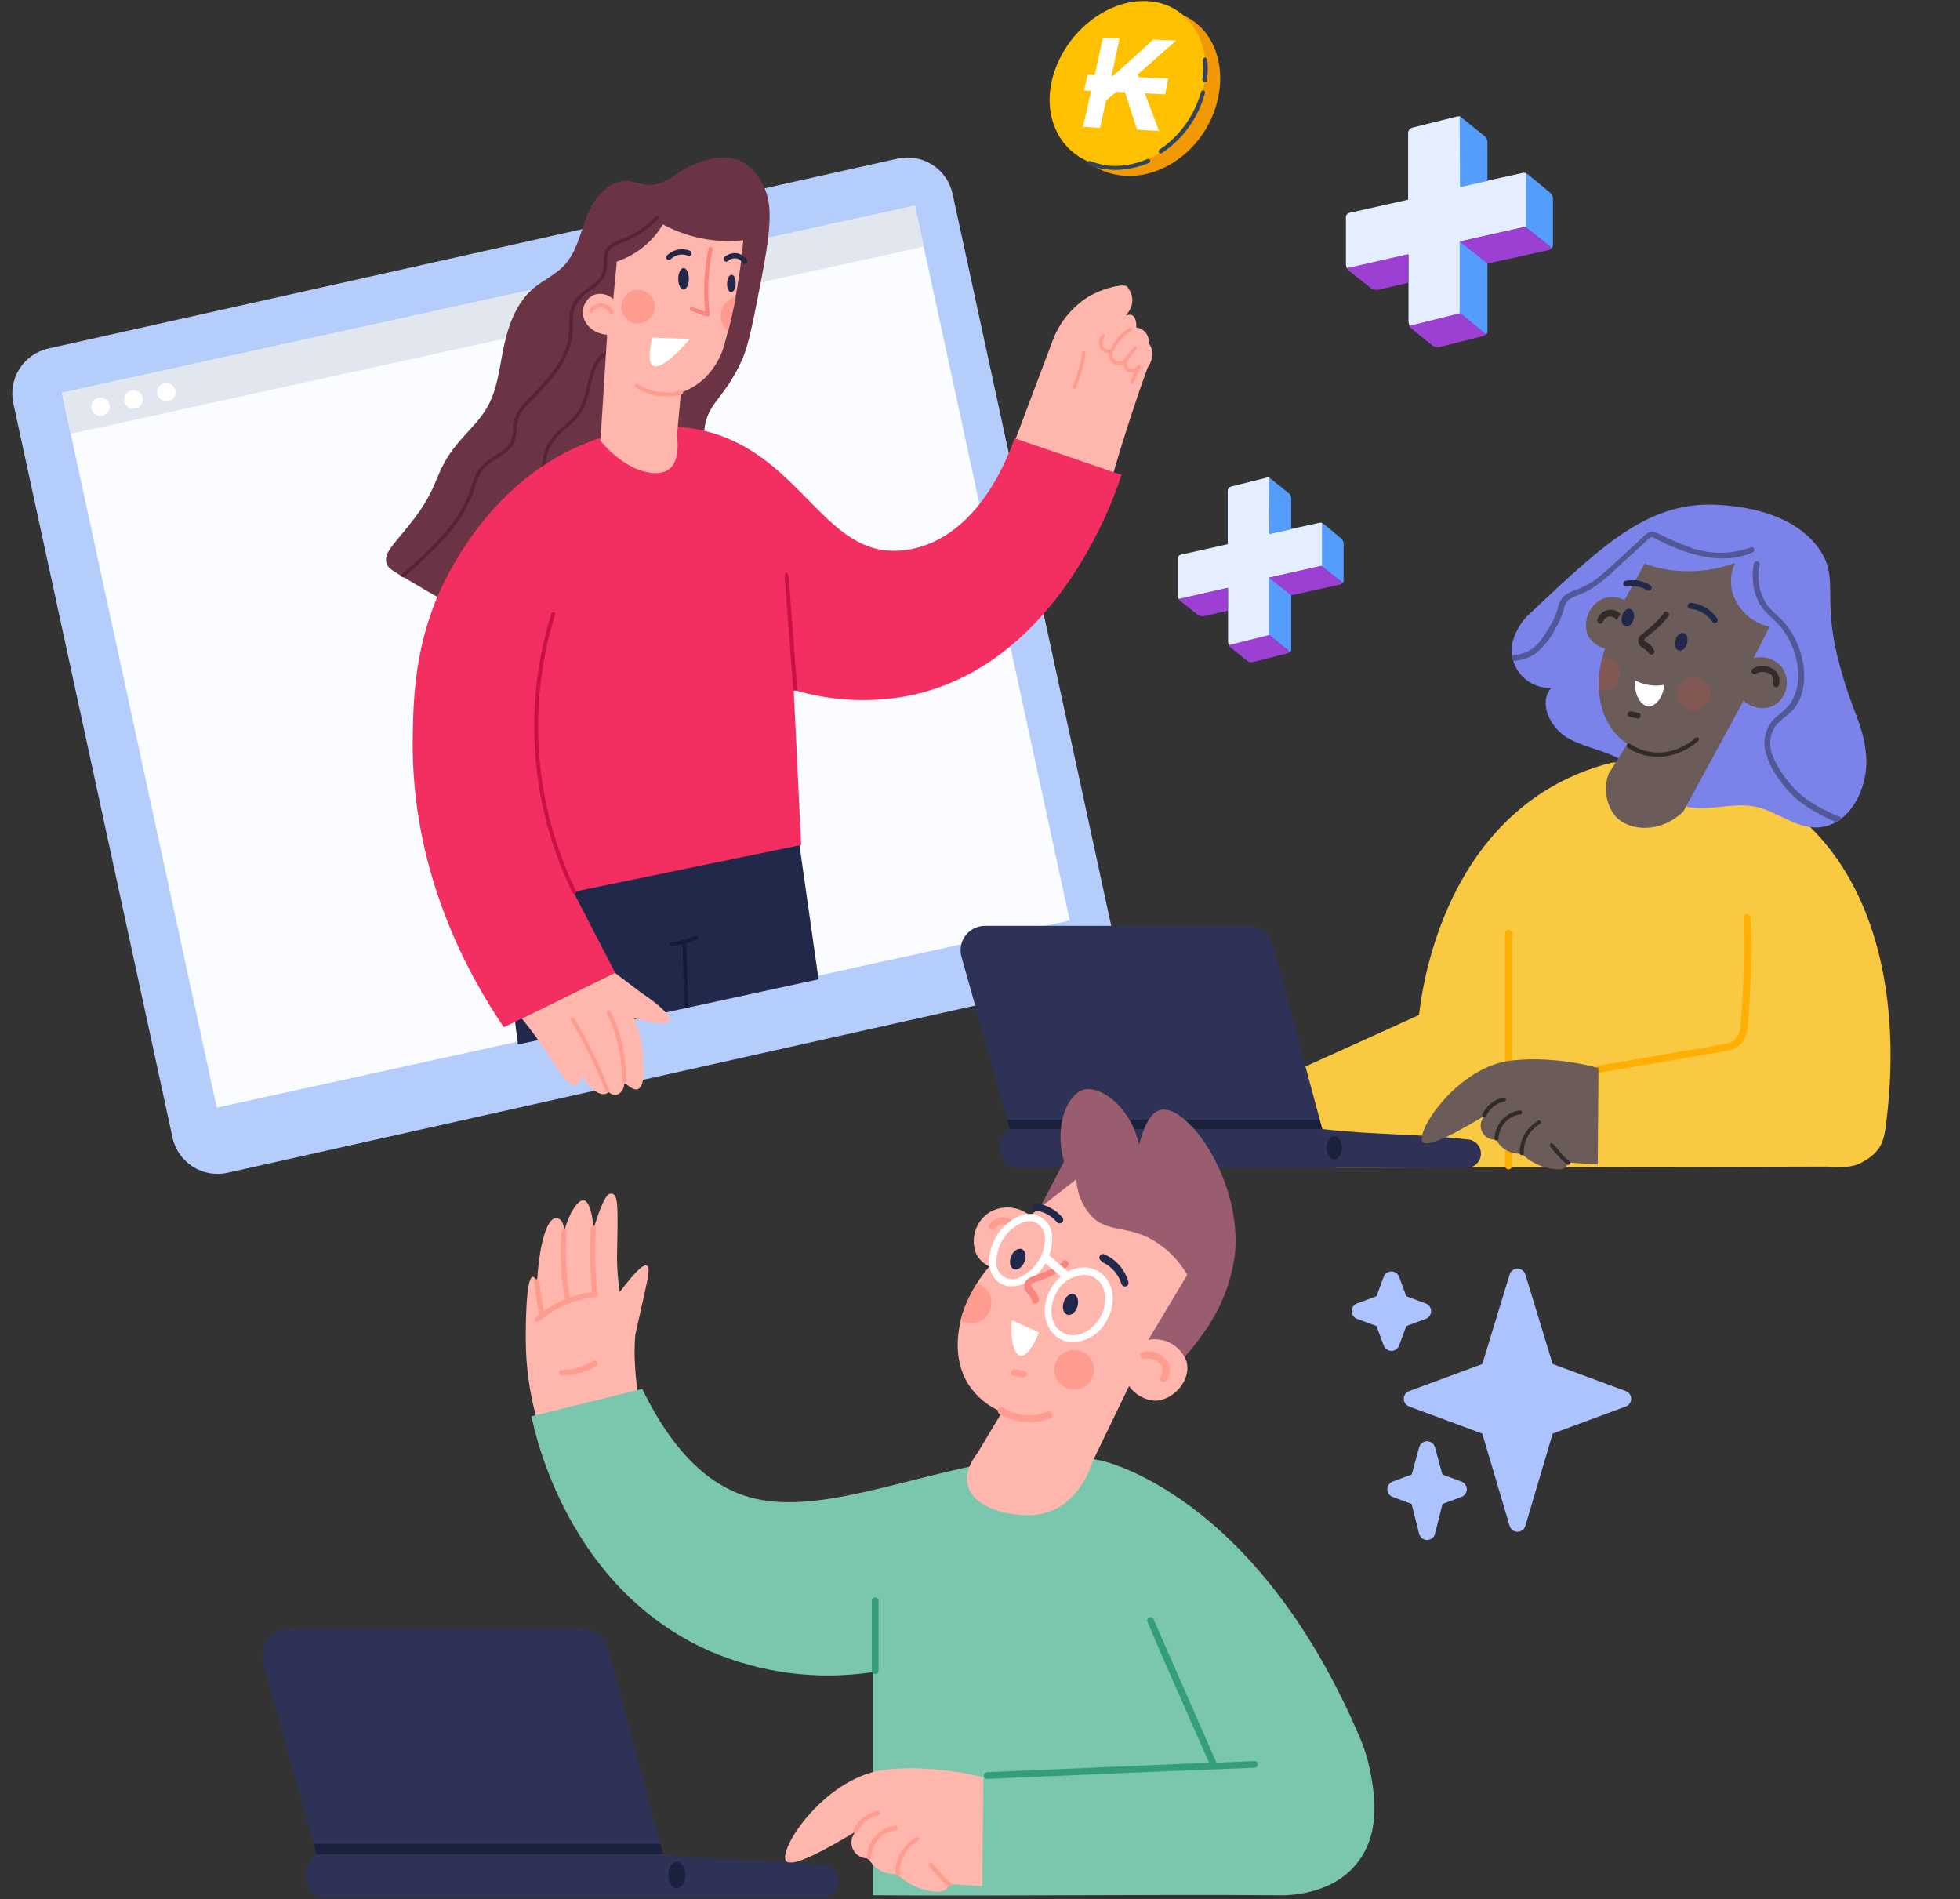
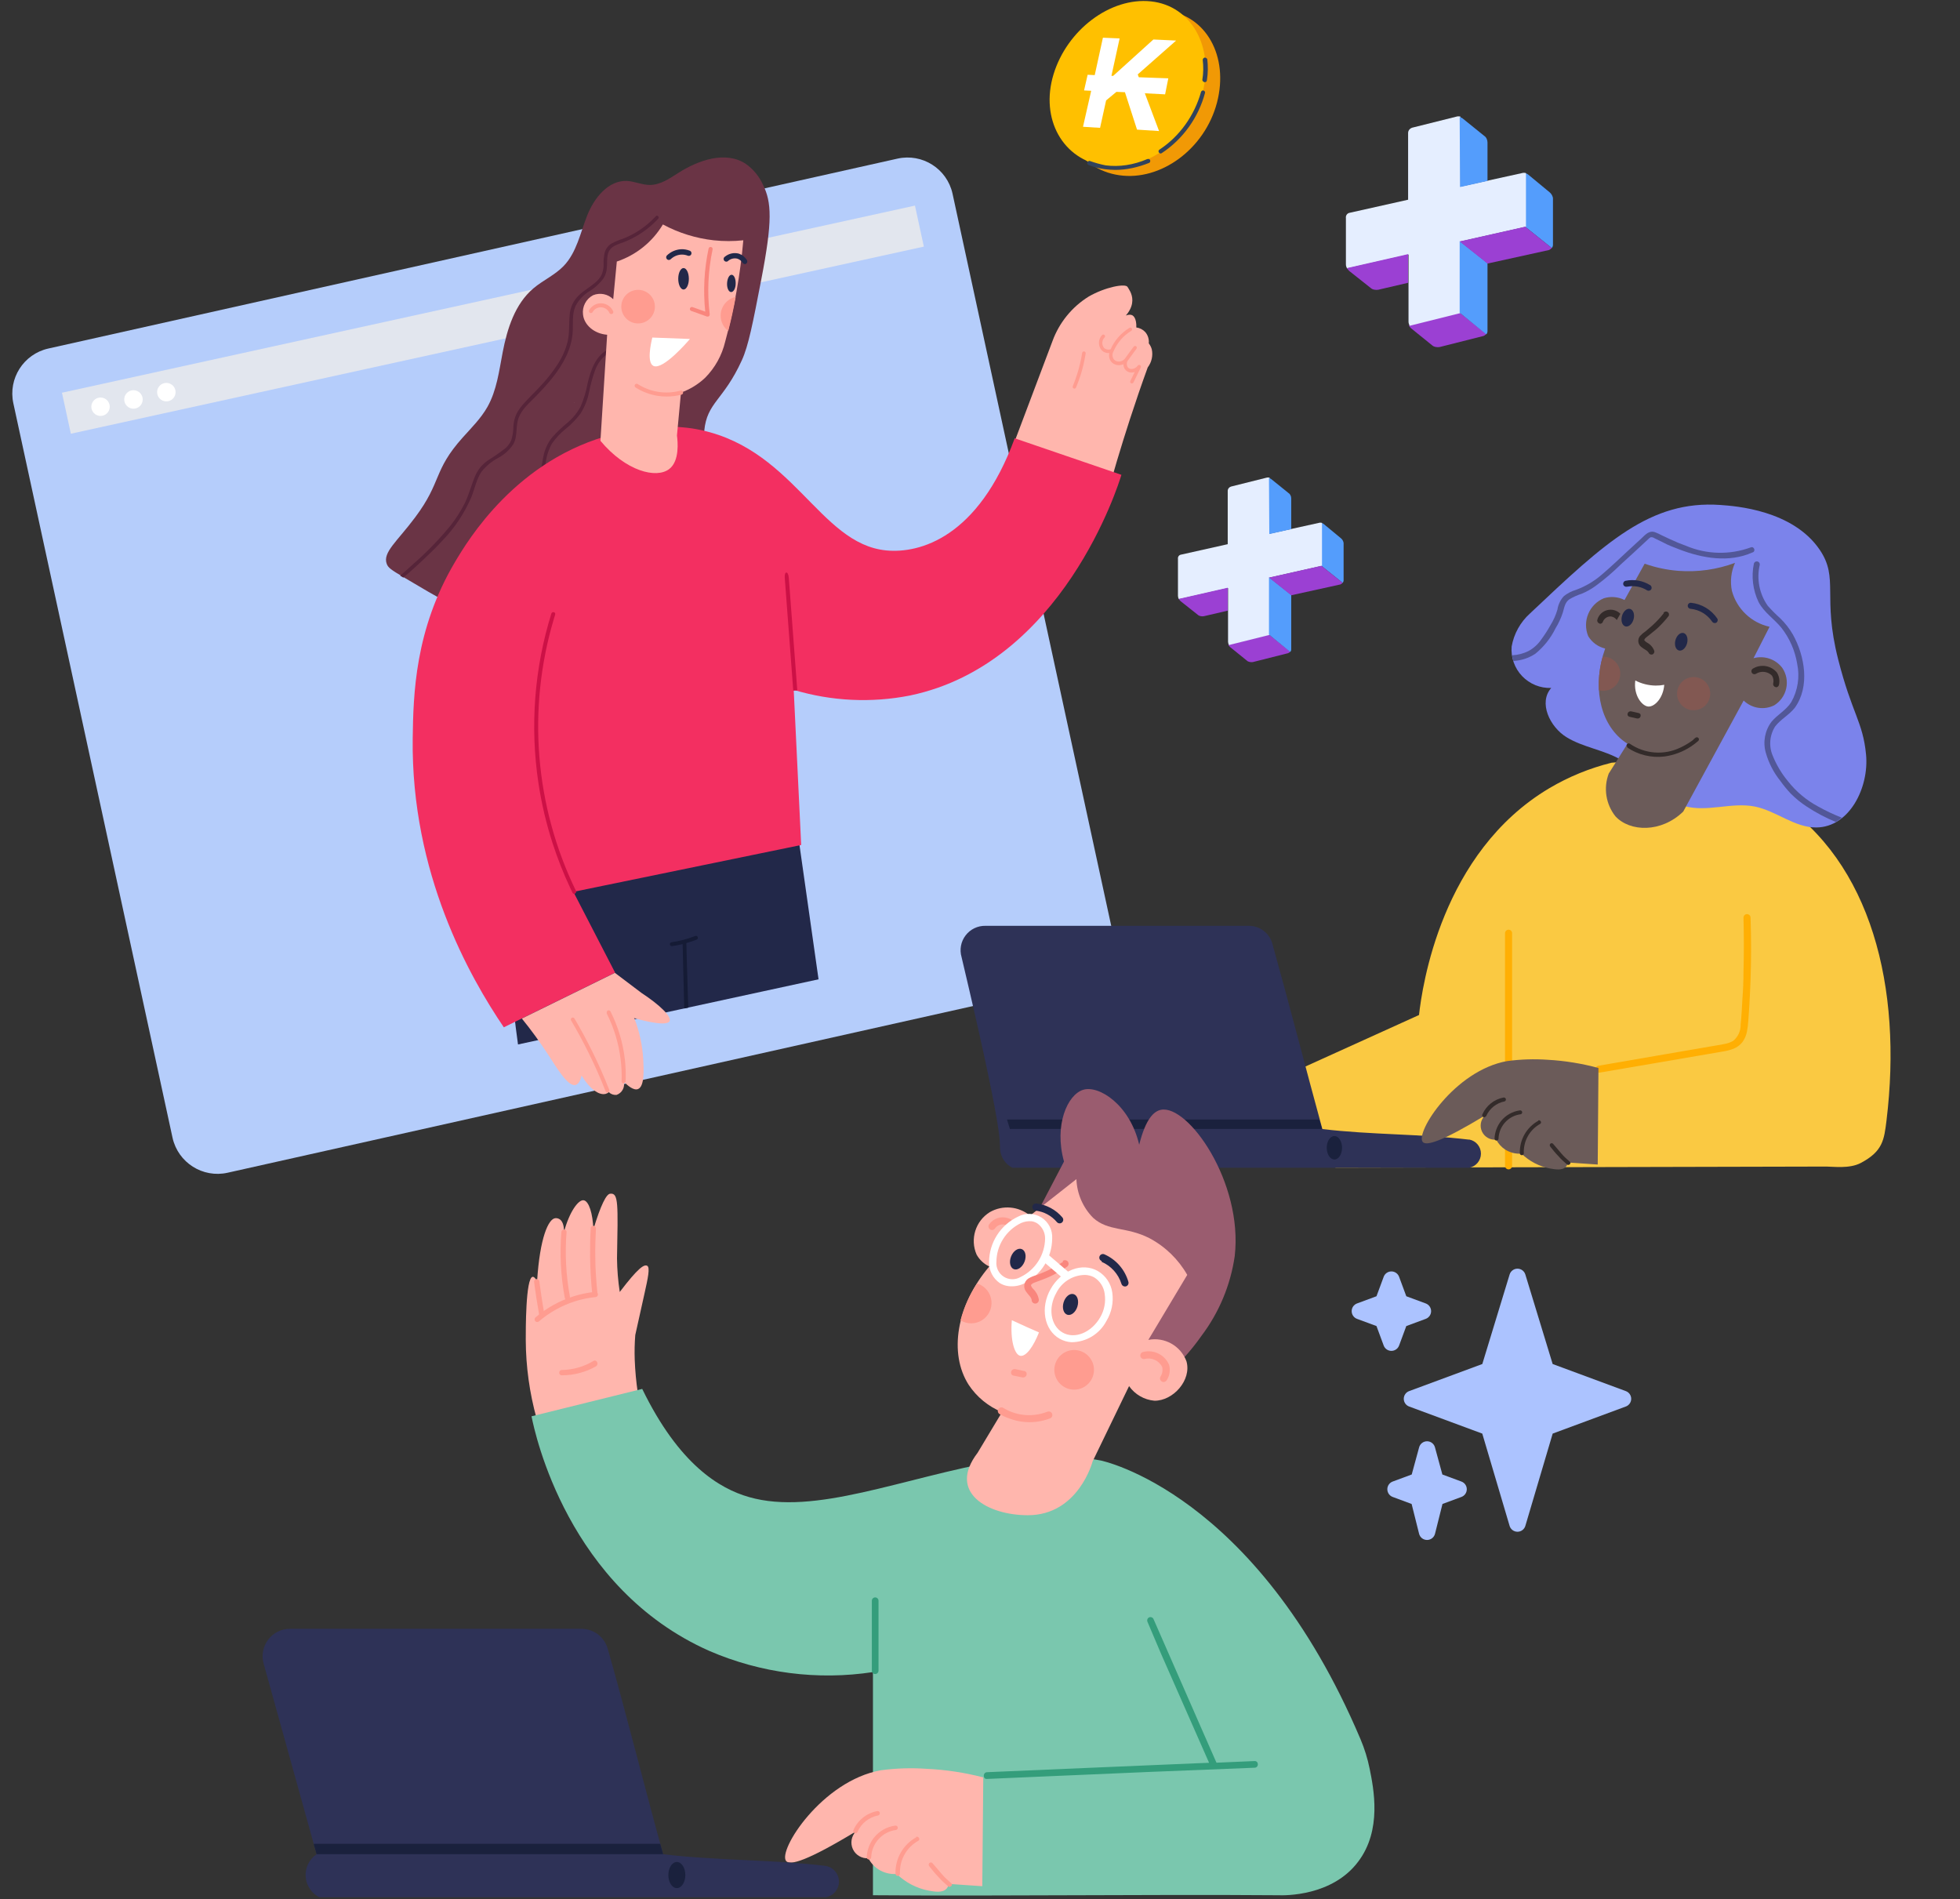
<svg xmlns="http://www.w3.org/2000/svg" width="515px" height="499px" viewBox="0 0 515 499" version="1.1">
  <rect x="0" y="0" width="515" height="499" fill="#333333" stroke="none" />
  <title>distant learning</title>
  <g id="Page-1" stroke="none" stroke-width="1" fill="none" fill-rule="evenodd">
    <g id="Artboard-1" transform="translate(-835, -134)">
      <g id="distant-learning" transform="translate(835, 134)">
        <g id="Group-57" transform="translate(0, 38.2)" fill-rule="nonzero">
          <path d="M33.419,26.641 L262.037,25.144 C268.726,25.1 274.185,30.487 274.229,37.176 C274.229,37.203 274.229,37.229 274.229,37.256 L274.229,234.643 C274.229,241.301 268.854,246.711 262.196,246.755 L33.577,248.252 C26.888,248.296 21.43,242.909 21.386,236.22 C21.386,236.193 21.386,236.167 21.386,236.14 L21.386,38.753 C21.386,32.095 26.76,26.685 33.419,26.641 Z" id="Rectangle" fill="#B5CDFB" transform="translate(147.807, 136.698) rotate(-12.23) translate(-147.807, -136.698) " />
-           <polygon id="Rectangle" fill="#FAFCFF" transform="translate(148.662, 134.326) rotate(-102.23) translate(-148.662, -134.326) " points="52.292 19.597 244.463 19.597 245.031 249.055 52.861 249.055" />
          <polygon id="Rectangle" fill="#E2E6EE" transform="translate(129.513, 45.787) rotate(-12.23) translate(-129.513, -45.787) " points="14.784 40.559 244.242 39.99 244.242 51.015 14.784 51.583" />
          <circle id="Oval" fill="#FFFFFF" transform="translate(26.42, 68.66) rotate(-10.408) translate(-26.42, -68.66) " cx="26.42" cy="68.66" r="2.42" />
          <circle id="Oval" fill="#FFFFFF" transform="translate(35.069, 66.749) rotate(-10.22) translate(-35.069, -66.749) " cx="35.069" cy="66.749" r="2.429" />
          <circle id="Oval" fill="#FFFFFF" transform="translate(43.709, 64.829) rotate(-10.22) translate(-43.709, -64.829) " cx="43.709" cy="64.829" r="2.429" />
          <path d="M297.582,44.669 C296.03,43.782 293.084,46.338 291.922,47.658 C291.072,48.648 290.362,49.749 289.81,50.931 L291.922,47.876 C300.708,42.438 296.632,37.932 296.294,37.225 C295.808,36.169 290.349,37.225 286.04,39.727 C281.65,42.457 278.303,46.581 276.536,51.438 L266.441,78.197 L290.401,93.721 C292.302,86.681 294.467,79.419 296.896,71.935 C298.416,67.261 299.976,62.723 301.574,58.323 C302.615,56.963 303.002,55.212 302.63,53.54 C302.467,52.985 302.202,52.466 301.848,52.009 C301.959,50.939 301.627,49.871 300.93,49.052 C300.312,48.382 299.478,47.952 298.575,47.837 C298.659,45.377 297.772,44.807 297.582,44.669 Z" id="Path" fill="#FFB6AD" />
          <path d="M271.953,64.702 C273.026,60.309 275.318,56.308 278.564,53.16 C279.82,51.977 282.619,49.347 284.044,50.097 C285.734,50.995 284.783,56.285 283.252,61.819 L271.953,64.702 Z" id="Path" fill="#FFB6AD" />
          <path d="M284.889,54.131 C284.627,54.093 284.383,54.271 284.34,54.532 C284.044,56.414 283.607,58.271 283.03,60.087 C282.693,61.143 282.312,62.199 281.89,63.255 C281.787,63.5 281.9,63.782 282.143,63.889 L282.143,63.889 C282.382,63.963 282.637,63.844 282.735,63.614 C283.168,62.558 283.569,61.502 283.907,60.446 C284.497,58.585 284.945,56.683 285.248,54.754 C285.29,54.624 285.275,54.482 285.206,54.363 C285.138,54.245 285.023,54.16 284.889,54.131 L284.889,54.131 Z" id="Path" fill="#FF9C90" />
          <path d="M299.557,57.732 C299.354,57.611 299.092,57.666 298.955,57.859 C298.613,58.342 298.085,58.66 297.498,58.735 C297.12,58.79 296.736,58.683 296.442,58.44 C296.036,57.937 295.961,57.243 296.252,56.666 L297.783,54.554 L298.617,53.424 C298.769,53.222 298.728,52.936 298.527,52.785 C298.326,52.633 298.04,52.673 297.888,52.874 L297.044,54.004 L295.502,56.116 C295.109,56.54 294.559,56.785 293.981,56.792 C293.52,56.806 293.074,56.63 292.746,56.306 C292.233,55.696 292.161,54.828 292.566,54.142 L292.566,54.142 L292.566,54.142 C293.516,51.889 295.154,49.993 297.244,48.724 C297.46,48.593 297.529,48.312 297.397,48.096 C297.266,47.88 296.985,47.812 296.769,47.943 C294.576,49.266 292.846,51.236 291.816,53.582 C291.237,53.758 290.608,53.635 290.137,53.255 C289.43,52.44 289.476,51.216 290.243,50.456 C290.35,50.334 290.384,50.163 290.332,50.009 C290.28,49.854 290.149,49.739 289.989,49.708 C289.829,49.676 289.664,49.732 289.557,49.854 C288.481,51 288.481,52.785 289.557,53.93 C290.085,54.394 290.778,54.623 291.478,54.564 C291.275,55.424 291.508,56.328 292.101,56.982 C292.605,57.484 293.292,57.759 294.002,57.743 C294.41,57.74 294.812,57.653 295.185,57.489 C295.16,58.115 295.414,58.721 295.879,59.141 C296.344,59.561 296.972,59.753 297.593,59.665 C297.779,59.648 297.963,59.612 298.142,59.559 L297.001,61.903 C296.947,62.012 296.939,62.139 296.978,62.254 C297.018,62.369 297.103,62.463 297.213,62.516 L297.276,62.516 C297.491,62.586 297.726,62.487 297.825,62.283 L299.757,58.323 C299.858,58.104 299.77,57.845 299.557,57.732 L299.557,57.732 Z" id="Path" fill="#FF9C90" />
          <path d="M210.019,183.47 L133.416,194.241 C133.332,201.39 133.511,209.11 134.103,217.325 C134.578,223.989 135.275,230.293 136.109,236.217 L215.077,219.099 L210.019,183.47 Z" id="Path" fill="#222849" />
          <path d="M180.44,213.281 L180.345,209.574 C181.243,209.323 182.127,209.027 182.996,208.687 C183.265,208.606 183.423,208.327 183.355,208.054 C183.278,207.78 182.995,207.62 182.721,207.695 C180.682,208.501 178.556,209.065 176.385,209.374 C176.112,209.451 175.952,209.733 176.026,210.007 C176.108,210.277 176.386,210.435 176.66,210.366 C177.568,210.24 178.476,210.06 179.363,209.849 L179.701,223.366 L179.785,226.766 L180.841,226.544 L180.44,213.281 Z" id="Path" fill="#151B35" />
          <path d="M194.928,56.444 C196.681,52.589 197.801,46.771 200.05,35.134 C202.996,19.864 202.753,14.932 200.483,10.339 C199.481,8.121 197.902,6.214 195.91,4.816 C190.63,1.394 183.545,3.844 178.244,7.224 C175.92,8.702 173.502,10.392 170.746,10.392 C168.718,10.392 166.797,9.462 164.769,9.336 C159.837,9.114 156.11,13.813 154.293,18.396 C152.477,22.979 151.516,28.154 148.084,31.702 C145.793,34.078 142.656,35.44 140.143,37.573 C135.317,41.66 133.279,48.133 132.086,54.332 C131.135,59.253 130.533,64.374 128.062,68.736 C126.373,71.714 123.902,74.163 121.61,76.719 C113.733,85.494 116.172,88.272 109.086,97.723 C104.366,104.059 100.511,106.91 101.61,109.93 C101.99,110.986 102.75,111.493 106.129,113.499 C111.726,116.815 114.525,118.484 116.13,119.212 C125.866,123.648 127.524,121.8 135.433,125.791 C141.305,128.759 141.146,129.656 144.768,130.871 C150.566,132.701 156.896,130.908 160.872,126.309 C163.555,123.141 164.758,118.917 166.078,114.988 C168.697,107.174 172.267,99.317 178.624,94.08 C181.116,92.031 182.066,91.756 183.397,89.708 C186.491,84.956 184.516,80.711 185.044,75.019 C185.762,67.447 190.092,67.078 194.928,56.444 Z" id="Path" fill="#6A3445" />
          <path d="M160.049,53.498 C156.511,55.071 155.191,59.126 154.378,62.59 C154.005,64.654 153.4,66.67 152.572,68.598 C151.68,70.257 150.475,71.728 149.024,72.928 C147.606,74.089 146.282,75.36 145.064,76.73 C143.92,78.179 143.138,79.881 142.783,81.693 C142.392,83.509 142.223,85.389 141.664,87.173 C141.408,88.022 141.012,88.821 140.492,89.539 C139.895,90.283 139.182,90.925 138.38,91.44 C136.683,92.401 135.182,93.672 133.955,95.188 C132.919,96.869 132.229,98.739 131.927,100.69 C131.832,101.176 131.748,101.651 131.653,102.137 C131.558,102.623 132.445,102.971 132.55,102.38 C132.804,100.447 133.326,98.56 134.103,96.772 C134.514,95.912 135.075,95.133 135.761,94.47 C136.464,93.846 137.22,93.284 138.021,92.791 C138.846,92.277 139.627,91.695 140.354,91.049 C141.033,90.414 141.588,89.658 141.991,88.821 C142.692,87.133 143.154,85.356 143.364,83.541 C143.571,81.717 144.134,79.952 145.022,78.345 C146.042,76.881 147.27,75.572 148.665,74.459 C150.09,73.306 151.373,71.987 152.488,70.531 C153.601,68.79 154.379,66.856 154.779,64.828 C155.164,62.881 155.69,60.965 156.353,59.094 C156.94,57.452 157.98,56.01 159.352,54.934 C159.71,54.682 160.092,54.466 160.492,54.29 C160.713,54.161 160.789,53.878 160.661,53.656 C160.529,53.44 160.25,53.365 160.028,53.487 L160.049,53.498 Z" id="Path" fill="#562439" />
          <path d="M172.319,18.607 C170.741,20.323 168.915,21.793 166.902,22.969 C165.887,23.56 164.828,24.072 163.734,24.5 C162.695,24.828 161.688,25.248 160.725,25.756 C159.853,26.275 159.206,27.099 158.908,28.069 C158.662,29.106 158.559,30.172 158.602,31.237 C158.636,32.243 158.429,33.242 158,34.152 C157.584,34.877 157.041,35.521 156.395,36.052 C155.043,37.225 153.47,38.101 152.171,39.315 C150.695,40.691 149.803,42.581 149.679,44.595 C149.457,46.908 149.679,49.21 149.161,51.491 C148.627,53.622 147.742,55.649 146.542,57.489 C145.311,59.386 143.919,61.174 142.382,62.833 C140.861,64.512 139.214,66.064 137.704,67.743 C136.935,68.557 136.278,69.469 135.75,70.457 C135.253,71.496 134.962,72.622 134.895,73.773 C134.895,75.026 134.706,76.272 134.335,77.469 C133.982,78.28 133.452,79.002 132.783,79.581 C131.321,80.72 129.798,81.777 128.221,82.749 C127.462,83.276 126.777,83.9 126.183,84.607 C125.504,85.488 124.963,86.468 124.578,87.511 C123.722,89.676 123.152,91.925 122.117,94.016 C121.076,96.082 119.831,98.038 118.4,99.856 C115.451,103.465 112.205,106.821 108.695,109.888 C107.544,110.944 106.362,112 105.137,113.056 L105.971,113.552 L106.129,113.415 C107.914,111.937 109.614,110.353 111.304,108.769 C112.993,107.185 114.757,105.463 116.373,103.7 C119.548,100.392 122.096,96.535 123.891,92.316 C124.757,90.13 125.19,87.701 126.521,85.727 C127.719,84.229 129.215,82.996 130.914,82.105 C132.497,81.257 133.849,80.035 134.853,78.546 C136.077,76.434 135.423,73.836 136.278,71.576 C137.133,69.316 138.929,67.827 140.502,66.222 C142.076,64.617 143.67,62.917 145.106,61.122 C147.841,57.7 150.101,53.73 150.46,49.326 C150.65,46.993 150.238,44.479 151.189,42.272 C152.032,40.634 153.311,39.26 154.885,38.302 C156.354,37.41 157.629,36.232 158.634,34.838 C159.106,34.036 159.388,33.137 159.457,32.209 C159.563,31.153 159.457,29.98 159.647,28.882 C159.818,27.796 160.508,26.862 161.495,26.379 C162.467,25.862 163.607,25.577 164.568,25.154 C166.674,24.264 168.644,23.08 170.419,21.638 C171.316,20.908 172.16,20.114 172.942,19.262 C173.375,18.871 172.721,18.164 172.319,18.607 Z" id="Path" fill="#562439" />
          <path d="M266.62,76.951 C257.042,103.119 241.572,107.227 232.955,106.424 C214.94,104.745 208.34,78.525 181.823,74.354 C175,73.396 168.05,73.892 161.432,75.811 C135.718,82.231 122.804,103.985 119.562,109.444 C109.002,127.196 108.6,144.292 108.442,155.782 C107.977,191.284 123.384,218.445 132.381,231.708 L161.622,217.346 L150.661,196.121 L210.515,183.808 L208.551,143.057 C218.458,146.03 228.942,146.537 239.09,144.535 C279.218,136.172 293.918,89.064 294.657,86.55 L266.62,76.951 Z" id="Path" fill="#F32F61" />
          <path d="M209.491,143.184 L207.262,113.616 C207.115,111.704 206.027,111.789 206.206,113.7 L208.435,143.268 L209.491,143.184 Z" id="Path" fill="#CC1146" />
          <path d="M168.56,222.679 L161.569,217.399 L137.123,229.406 C139.572,232.425 141.863,235.57 143.987,238.826 C146.363,242.479 149.267,247.411 151.263,246.851 C152.139,246.608 152.572,245.404 152.815,244.401 C154.832,247.706 157.303,249.681 159.151,249.195 C159.454,249.107 159.734,248.956 159.975,248.752 C160.51,249.275 161.247,249.537 161.992,249.47 C163.428,248.983 164.256,247.481 163.903,246.006 C164.959,247.062 166.501,248.361 167.62,247.939 C169.405,247.274 169.151,242.659 169.014,240.146 C168.803,236.426 168.008,232.763 166.659,229.29 C167.029,229.406 175.107,231.782 175.941,230.082 C176.48,228.867 173.386,225.847 168.56,222.679 Z" id="Path" fill="#FFB6AD" />
          <path d="M159.426,227.801 C159.399,227.894 159.399,227.993 159.426,228.086 C161.352,231.902 162.592,236.027 163.09,240.272 C163.318,242.143 163.399,244.028 163.333,245.911 C163.333,246.203 163.569,246.439 163.861,246.439 C164.152,246.439 164.389,246.203 164.389,245.911 C164.472,243.962 164.402,242.01 164.178,240.072 C163.665,235.705 162.389,231.462 160.408,227.537 C160.307,227.327 160.078,227.21 159.848,227.252 C159.619,227.294 159.446,227.484 159.426,227.716 L159.426,227.801 Z" id="Path" fill="#FF9C90" />
          <path d="M149.985,229.596 C149.975,229.707 150.001,229.818 150.059,229.913 C151.696,232.68 153.227,235.541 154.663,238.424 C156.279,241.698 157.778,245.077 159.109,248.477 C159.17,248.659 159.326,248.792 159.515,248.823 C159.703,248.855 159.894,248.779 160.01,248.627 C160.127,248.475 160.15,248.271 160.07,248.097 C158.729,244.676 157.219,241.265 155.582,237.97 C154.146,235.066 152.583,232.183 150.946,229.395 C150.832,229.202 150.608,229.104 150.389,229.152 C150.17,229.2 150.007,229.384 149.985,229.607 L149.985,229.596 Z" id="Path" fill="#FF9C90" />
          <path d="M144.885,122.972 C140.391,137.399 139.228,152.657 141.484,167.598 C142.292,172.946 143.535,178.219 145.201,183.364 C146.513,187.412 148.079,191.373 149.89,195.223 L150.45,196.385 C150.735,196.976 151.622,196.459 151.337,195.867 C140.533,173.612 138.46,148.116 145.529,124.408 L145.877,123.257 C146.078,122.623 145.085,122.359 144.885,122.982 L144.885,122.972 Z" id="Path" fill="#CC1146" />
          <path d="M147.926,75.895 L147.926,75.895 L147.926,75.895 C148.074,75.99 148.137,76.001 147.926,75.895 Z" id="Path" fill="#FFFFFF" />
          <path d="M146.659,73.456 L146.659,73.456 C146.663,73.487 146.663,73.519 146.659,73.551 C146.667,73.52 146.667,73.487 146.659,73.456 L146.659,73.456 Z" id="Path" fill="#FFFFFF" />
          <path d="M147.799,72.537 L147.799,72.537 L147.672,72.537 L147.672,72.537 C147.714,72.55 147.758,72.55 147.799,72.537 L147.799,72.537 Z" id="Path" fill="#FFFFFF" />
          <path d="M153.111,68.598 L153.111,68.598 L153.111,68.598 C153.195,68.693 153.153,68.641 153.111,68.598 Z" id="Path" fill="#FFFFFF" />
          <path d="M150.935,67.595 L150.809,67.595 C150.946,67.616 150.978,67.606 150.935,67.595 Z" id="Path" fill="#FFFFFF" />
          <path d="M150.038,68.978 L150.038,68.978 C150.041,68.957 150.041,68.936 150.038,68.915 L150.038,68.978 Z" id="Path" fill="#FFFFFF" />
          <path d="" id="Path" fill="#FFFFFF" />
          <path d="M162.076,30.487 L161.126,40.414 C159.736,39.037 157.659,38.622 155.846,39.358 C153.977,40.337 152.919,42.378 153.195,44.469 C153.48,47.14 156.078,49.485 159.531,49.749 L157.768,77.617 C164.431,85.61 172.488,87.659 175.868,85.009 C178.603,82.897 178.085,77.786 177.874,76.233 L178.93,64.945 C181.287,64.105 183.445,62.785 185.266,61.069 C187.867,58.447 189.694,55.159 190.546,51.565 C192.93,42.849 194.524,33.935 195.309,24.933 C192.729,25.211 190.127,25.211 187.547,24.933 C182.865,24.417 178.326,23.004 174.178,20.772 C171.426,25.372 167.118,28.833 162.034,30.53 L162.076,30.487 Z" id="Path" fill="#FFB6AD" />
          <path d="M189.353,44.733 C189.353,46.312 190.096,47.798 191.359,48.746 C192.141,45.746 192.785,42.705 193.313,39.812 C191,40.318 189.353,42.366 189.353,44.733 Z" id="Path" fill="#FF9C90" />
          <path d="M181.285,50.858 C180.778,51.459 174.22,59.105 171.707,57.943 C169.943,57.12 170.957,52.304 171.401,50.488 L181.285,50.858 Z" id="Path" fill="#FFFFFF" />
          <path d="M175.741,30.107 C175.454,30.104 175.198,29.928 175.092,29.662 C174.985,29.396 175.05,29.093 175.255,28.893 C176.237,27.95 177.519,27.382 178.877,27.288 C179.703,27.24 180.529,27.377 181.295,27.689 C181.631,27.851 181.783,28.245 181.644,28.591 C181.505,28.936 181.121,29.114 180.767,28.998 C180.192,28.764 179.572,28.659 178.951,28.692 C177.929,28.767 176.965,29.196 176.227,29.906 C176.096,30.033 175.923,30.105 175.741,30.107 L175.741,30.107 Z" id="Path" fill="#222849" />
          <path d="M195.699,31.163 C195.451,31.16 195.223,31.028 195.097,30.815 C194.783,30.312 194.3,29.937 193.735,29.759 C192.914,29.559 192.047,29.754 191.391,30.287 C191.212,30.506 190.92,30.598 190.648,30.521 C190.376,30.443 190.176,30.211 190.14,29.93 C190.104,29.649 190.239,29.374 190.483,29.231 C191.506,28.394 192.869,28.099 194.147,28.439 C195.034,28.742 195.783,29.353 196.259,30.16 C196.382,30.377 196.381,30.642 196.258,30.859 C196.134,31.075 195.906,31.211 195.657,31.216 L195.699,31.163 Z" id="Path" fill="#222849" />
          <ellipse id="Oval" fill="#222849" cx="179.606" cy="35.049" rx="1.394" ry="2.82" />
          <path d="M193.302,36.306 C193.302,37.562 192.732,38.555 192.098,38.534 C191.465,38.513 190.979,37.478 191.042,36.221 C191.106,34.965 191.613,33.972 192.246,33.993 C192.88,34.014 193.334,35.049 193.302,36.306 Z" id="Path" fill="#222849" />
          <circle id="Oval" fill="#FF9C90" cx="167.662" cy="42.367" r="4.414" />
          <path d="M185.931,44.965 C185.872,44.975 185.811,44.975 185.752,44.965 L181.633,43.487 C181.451,43.426 181.315,43.272 181.28,43.083 C181.244,42.894 181.314,42.701 181.462,42.578 C181.611,42.456 181.814,42.424 181.992,42.494 L185.308,43.677 C184.726,38.142 185.022,32.55 186.185,27.108 C186.246,26.816 186.532,26.63 186.824,26.691 C187.115,26.752 187.302,27.038 187.241,27.33 C186.045,32.937 185.788,38.704 186.48,44.395 C186.499,44.545 186.451,44.697 186.35,44.81 C186.249,44.923 186.104,44.987 185.952,44.986 L185.931,44.965 Z" id="Path" fill="#F9867D" />
          <path d="M175.097,65.979 C174.351,65.979 173.606,65.922 172.869,65.81 C170.787,65.492 168.795,64.744 167.018,63.614 C166.849,63.517 166.746,63.335 166.752,63.139 C166.758,62.944 166.871,62.768 167.046,62.682 C167.222,62.595 167.43,62.613 167.589,62.727 C170.919,64.851 174.993,65.469 178.803,64.427 C178.992,64.378 179.192,64.433 179.329,64.572 C179.466,64.711 179.518,64.912 179.466,65.1 C179.415,65.288 179.266,65.434 179.078,65.483 C177.779,65.824 176.44,65.991 175.097,65.979 L175.097,65.979 Z" id="Path" fill="#FF9C90" />
          <path d="M160.608,44.31 C160.4,44.313 160.21,44.193 160.123,44.004 C159.751,43.166 158.946,42.603 158.031,42.541 C157.117,42.479 156.243,42.928 155.761,43.708 C155.686,43.909 155.498,44.045 155.283,44.052 C155.069,44.059 154.872,43.935 154.784,43.739 C154.697,43.544 154.737,43.314 154.885,43.159 C155.571,42.048 156.815,41.407 158.119,41.493 C159.422,41.58 160.571,42.379 161.105,43.571 C161.181,43.736 161.167,43.928 161.069,44.08 C160.97,44.232 160.8,44.323 160.619,44.321 L160.608,44.31 Z" id="Path" fill="#FF9C90" />
        </g>
        <g id="Group" transform="translate(353, 30)" fill-rule="nonzero">
          <path d="M30.536,52.147 L37.524,57.738 C37.309,57.953 37.094,58.168 36.772,58.276 L25.267,61.179 C24.73,61.286 23.762,61.179 23.332,60.749 L17.741,56.233 C17.526,56.018 17.311,55.803 17.203,55.48 L30.536,52.147 Z" id="Path" fill="#9B40D3" />
          <path d="M55.05,22.149 L55.05,34.299 C55.05,34.621 54.943,34.944 54.728,35.159 L47.739,29.568 L47.739,15.483 C48.061,15.59 48.384,15.698 48.599,15.913 L54.19,20.536 C54.62,20.859 55.05,21.612 55.05,22.149 Z" id="Path" fill="#549DFC" />
          <path d="M1.613,25.912 L16.988,22.472 L16.988,4.946 C16.988,4.301 17.418,3.763 18.063,3.548 L29.676,0.645 C29.998,0.538 30.428,0.538 30.751,0.645 L30.751,19.031 L46.879,15.483 C47.201,15.375 47.631,15.375 47.954,15.483 L47.954,29.568 L30.751,33.439 L30.751,52.255 L17.418,55.588 C17.203,55.265 17.096,54.835 17.096,54.513 L17.096,36.879 L0.968,40.535 C0.753,40.212 0.645,39.782 0.645,39.46 L0.645,27.31 C0.538,26.665 0.968,26.02 1.613,25.912 Z" id="Path" fill="#E5EEFF" />
          <path d="M16.988,36.772 L16.988,44.298 L9.139,46.126 C8.602,46.234 7.634,46.126 7.204,45.696 L1.505,41.18 C1.29,40.965 1.075,40.75 0.968,40.428 L16.988,36.772 Z" id="Path" fill="#9B40D3" />
          <path d="M30.536,52.147 L30.536,33.331 L37.847,39.137 L37.847,56.986 C37.847,57.308 37.74,57.631 37.524,57.846 L30.536,52.147 Z" id="Path" fill="#549DFC" />
          <path d="M47.739,29.568 L54.728,35.159 C54.513,35.374 54.298,35.589 53.975,35.697 L37.847,39.245 L30.536,33.439 L47.739,29.568 Z" id="Path" fill="#9B40D3" />
          <path d="M30.643,19.139 L37.847,17.526 L37.847,7.419 C37.847,6.774 37.524,6.021 36.987,5.699 L31.396,1.183 C31.181,0.968 30.858,0.86 30.536,0.753 L30.643,19.139 L30.643,19.139 Z" id="Path" fill="#549DFC" />
        </g>
        <g id="Group" transform="translate(309, 125)" fill-rule="nonzero">
          <path d="M24.429,41.718 L30.02,46.191 C29.848,46.363 29.676,46.535 29.417,46.621 L20.214,48.943 C19.784,49.029 19.01,48.943 18.665,48.599 L14.193,44.986 C14.021,44.814 13.849,44.642 13.763,44.384 L24.429,41.718 Z" id="Path" fill="#9B40D3" />
          <path d="M44.04,17.719 L44.04,27.439 C44.04,27.697 43.954,27.955 43.782,28.127 L38.191,23.654 L38.191,12.386 C38.449,12.472 38.707,12.558 38.879,12.73 L43.352,16.429 C43.696,16.687 44.04,17.289 44.04,17.719 Z" id="Path" fill="#549DFC" />
          <path d="M1.29,20.73 L13.591,17.977 L13.591,3.957 C13.591,3.441 13.935,3.011 14.451,2.839 L23.74,0.516 C23.998,0.43 24.343,0.43 24.601,0.516 L24.601,15.225 L37.503,12.386 C37.761,12.3 38.105,12.3 38.363,12.386 L38.363,23.654 L24.601,26.751 L24.601,41.804 L13.935,44.47 C13.763,44.212 13.677,43.868 13.677,43.61 L13.677,29.503 L0.774,32.428 C0.602,32.17 0.516,31.826 0.516,31.568 L0.516,21.848 C0.43,21.332 0.774,20.816 1.29,20.73 Z" id="Path" fill="#E5EEFF" />
          <path d="M13.591,29.417 L13.591,35.439 L7.311,36.901 C6.881,36.987 6.107,36.901 5.763,36.557 L1.204,32.944 C1.032,32.772 0.86,32.6 0.774,32.342 L13.591,29.417 Z" id="Path" fill="#9B40D3" />
          <path d="M24.429,41.718 L24.429,26.665 L30.278,31.31 L30.278,45.588 C30.278,45.847 30.192,46.105 30.02,46.277 L24.429,41.718 Z" id="Path" fill="#549DFC" />
          <path d="M38.191,23.654 L43.782,28.127 C43.61,28.299 43.438,28.471 43.18,28.557 L30.278,31.396 L24.429,26.751 L38.191,23.654 Z" id="Path" fill="#9B40D3" />
          <path d="M24.515,15.311 L30.278,14.021 L30.278,5.935 C30.278,5.419 30.02,4.817 29.59,4.559 L25.117,0.946 C24.945,0.774 24.687,0.688 24.429,0.602 L24.515,15.311 L24.515,15.311 Z" id="Path" fill="#549DFC" />
        </g>
        <g id="Group-43" transform="translate(383.5, 210.5) scale(-1, 1) translate(-383.5, -210.5) translate(252, 113)">
          <path d="M102.223,87.389 C96.458,88.816 90.932,91.078 85.822,94.104 C57.402,111.018 52.441,146.281 51.607,153.679 L18.248,168.798 C22.055,177.843 25.861,184.75 29.667,193.796 L158.677,193.496 C160.366,193.496 164.686,194.117 167.637,192.577 C173.517,189.498 173.817,186.397 174.437,181.457 C178.714,146.388 170.395,113.456 145.782,97.375 C128.846,86.298 110.606,86.641 102.223,87.389 Z" id="Path" fill="#FAC942" fill-rule="nonzero" transform="translate(96.878, 140.433) scale(-1, 1) translate(-96.878, -140.433) " />
          <g id="Group-42" transform="translate(66.066, 64.273) rotate(-29) translate(-66.066, -64.273) translate(16.066, 18.773)">
            <path d="M30.772,4.987 C14.05,12.771 9.089,28.188 0.835,54.17 C-0.278,57.391 -0.278,60.892 0.835,64.114 C2.022,66.732 4.271,68.719 7.017,69.573 C9.762,70.426 12.742,70.066 15.205,68.583 C14.093,73.608 19.845,77.714 24.977,77.949 C30.109,78.184 35.135,76.11 40.288,76.217 C47.238,76.345 54.059,80.365 60.838,78.762 C66.868,77.35 71.167,71.812 77.069,69.909 C82.543,68.155 88.915,69.695 93.898,66.872 C101.489,62.595 100.955,50.941 96.036,43.777 C91.118,36.614 87.59,36.186 77.496,25.451 C65.756,12.984 67.446,6.762 59.32,2.635 C48.051,-3.075 34.301,3.34 30.772,4.987 Z" id="Path" fill="#7B83EB" fill-rule="nonzero" transform="translate(49.839, 39.726) scale(-1, 1) translate(-49.839, -39.726) " />
            <path d="M46.857,61.825 C43.394,61.879 39.958,61.216 36.764,59.88 C34.332,58.935 32.06,57.623 30.028,55.988 C27.827,54.304 26.615,51.631 26.799,48.867 C27.162,46.515 28.552,44.483 28.937,42.088 C29.728,35.267 24.66,28.958 19.186,25.537 C17.618,24.595 15.927,23.876 14.161,23.398 C12.655,23.056 11.17,22.628 9.713,22.115 C6.267,20.442 3.699,17.377 2.656,13.69 C2.493,13.315 2.072,13.126 1.684,13.254 C1.296,13.382 1.068,13.784 1.159,14.182 C2.198,17.514 4.302,20.414 7.147,22.436 C9.713,24.125 12.835,24.297 15.701,25.451 C18.913,26.82 21.729,28.975 23.891,31.717 C26.172,34.36 27.418,37.741 27.398,41.233 C27.269,43.735 25.837,45.83 25.366,48.247 C24.949,51.145 25.924,54.069 27.996,56.137 C29.972,58.126 32.329,59.697 34.925,60.756 C36.213,61.373 37.542,61.901 38.902,62.339 C40.673,62.852 42.494,63.174 44.334,63.301 C47.184,63.516 50.048,63.458 52.887,63.13 C53.227,62.57 53.52,61.984 53.764,61.376 C51.475,61.686 49.167,61.836 46.857,61.825 L46.857,61.825 Z" id="Path" fill="#525798" fill-rule="nonzero" transform="translate(27.452, 38.321) scale(-1, 1) translate(-27.452, -38.321) " />
            <path d="M96.388,10.889 C92.568,15.3 87.221,18.104 81.419,18.737 C79.88,18.993 78.319,19.164 76.779,19.271 L74.512,19.421 C73.796,19.424 73.082,19.482 72.374,19.592 C70.813,19.934 70.556,21.452 70.129,22.757 L68.61,27.333 C67.648,30.241 66.75,33.192 65.659,36.058 C64.755,38.557 63.4,40.869 61.661,42.879 C60.809,43.738 60.133,44.755 59.672,45.873 C59.354,47.171 59.436,48.535 59.907,49.786 C60.237,51.252 60.366,52.755 60.292,54.256 C60.292,55.752 60.185,57.271 59.993,58.746 C59.848,60.269 59.342,61.735 58.517,63.023 C57.691,64.21 56.637,65.22 55.416,65.995 L55.267,65.995 C55.587,66.425 55.945,66.826 56.336,67.193 C58.076,66.112 59.494,64.583 60.442,62.766 C61.517,60.101 61.999,57.233 61.853,54.362 C61.923,52.844 61.816,51.323 61.532,49.829 C61.254,48.46 60.677,47.199 61.361,45.852 C61.968,44.828 62.685,43.875 63.5,43.008 C64.339,41.936 65.056,40.774 65.638,39.543 C66.846,36.927 67.861,34.225 68.675,31.46 C69.722,28.317 70.813,25.173 71.797,22.051 C71.852,21.776 71.961,21.514 72.117,21.281 C72.401,21.075 72.753,20.983 73.101,21.025 L75.496,20.897 C77.1,20.897 78.704,20.64 80.286,20.426 C86.701,19.528 93.373,17.197 97.393,11.872 C98.206,11.145 97.008,10.076 96.388,10.889 Z" id="Path" fill="#525798" fill-rule="nonzero" transform="translate(76.467, 38.895) scale(-1, 1) translate(-76.467, -38.895) " />
            <path d="M84.553,44.162 C85.482,42.508 85.697,40.547 85.148,38.732 C84.599,36.916 83.334,35.402 81.645,34.54 C78.981,33.369 75.874,33.937 73.797,35.972 L73.476,26.713 C68.773,28.112 63.683,26.786 60.261,23.27 C58.61,21.347 57.608,18.953 57.395,16.427 C54.096,20.273 50.004,23.359 45.399,25.473 C42.641,26.732 39.729,27.624 36.738,28.124 L36.738,39.03 C34.85,39.107 33.064,39.911 31.756,41.275 C29.159,44.574 29.713,49.351 32.996,51.967 C34.653,52.927 36.628,53.173 38.47,52.652 C40.095,62.574 46.34,70.08 53.931,71.47 C54.525,71.578 55.124,71.65 55.727,71.684 L55.214,80.921 C55.801,84.938 58.457,88.349 62.206,89.903 C67.552,91.656 74.844,87.871 77.175,80.173 L76.919,46.964 C79.8,47.744 82.86,46.621 84.553,44.162 Z" id="Path" fill="#6B5B59" fill-rule="nonzero" transform="translate(57.783, 53.376) scale(-1, 1) translate(-57.783, -53.376) " />
            <path d="M61.271,65.204 L63.046,64.691 C63.257,64.639 63.441,64.509 63.559,64.327 C63.67,64.149 63.705,63.933 63.657,63.729 C63.609,63.524 63.482,63.347 63.303,63.237 C63.111,63.158 62.896,63.158 62.704,63.237 L60.929,63.75 C60.718,63.802 60.535,63.932 60.416,64.114 C60.305,64.292 60.27,64.508 60.318,64.712 C60.366,64.917 60.494,65.094 60.672,65.204 C60.864,65.283 61.079,65.283 61.271,65.204 L61.271,65.204 Z" id="Path" fill="#332B2A" fill-rule="nonzero" transform="translate(61.988, 64.22) scale(-1, 1) translate(-61.988, -64.22) " />
            <path d="M38.591,36.272 C36.347,35.428 33.822,36.333 32.625,38.41 C32.469,38.647 32.45,38.949 32.577,39.203 C32.704,39.457 32.957,39.624 33.24,39.642 C33.523,39.659 33.794,39.524 33.951,39.287 C34.709,37.865 36.365,37.176 37.907,37.64 C38.529,38 38.983,38.593 39.169,39.287 C39.302,39.698 39.739,39.926 40.152,39.8 L40.281,39.8 C40.62,39.621 40.782,39.225 40.666,38.859 C40.35,37.753 39.603,36.82 38.591,36.272 Z" id="Path" fill="#332B2A" fill-rule="nonzero" transform="translate(36.598, 37.896) scale(-1, 1) translate(-36.598, -37.896) " />
            <circle id="Oval" fill="#825852" fill-rule="nonzero" transform="translate(51.016, 51.75) scale(-1, 1) rotate(-26.88) translate(-51.016, -51.75) " cx="51.016" cy="51.75" r="4.362" />
            <path d="M70.125,54.705 L69.847,54.854 C70.527,57.755 71.683,60.522 73.268,63.044 C74.929,62.611 76.198,61.269 76.536,59.586 C76.875,57.903 76.225,56.175 74.862,55.132 C73.498,54.09 71.66,53.915 70.125,54.683 L70.125,54.705 Z" id="Path" fill="#825852" fill-rule="nonzero" transform="translate(73.236, 58.627) scale(-1, 1) translate(-73.236, -58.627) " />
            <path d="M82.661,42.73 C81.431,42.371 80.102,42.691 79.17,43.571 C78.238,44.45 77.841,45.757 78.128,47.006 C78.214,47.429 78.623,47.705 79.047,47.627 L79.261,47.627 C79.571,47.463 79.736,47.115 79.667,46.771 C79.542,45.921 79.938,45.079 80.672,44.633 C81.289,44.313 82.023,44.313 82.64,44.633 L82.661,42.73 Z" id="Path" fill="#332B2A" fill-rule="nonzero" transform="translate(80.349, 45.113) scale(-1, 1) translate(-80.349, -45.113) " />
            <path d="M44.4,72.582 C47.846,72.887 51.286,71.938 54.087,69.909 C56.129,68.379 57.797,66.405 58.963,64.135 C59.315,63.443 59.622,62.729 59.882,61.997 C59.964,61.701 59.792,61.395 59.497,61.312 C59.204,61.242 58.905,61.41 58.813,61.697 L58.578,62.296 C58.578,62.296 58.578,62.189 58.578,62.296 L58.578,62.424 L58.471,62.659 L58.214,63.194 C57.762,64.107 57.233,64.98 56.632,65.803 C53.882,69.725 49.23,71.858 44.464,71.384 C44.157,71.384 43.908,71.633 43.908,71.94 C43.919,72.243 44.162,72.485 44.464,72.496 L44.4,72.582 Z" id="Path" fill="#332B2A" fill-rule="nonzero" transform="translate(51.905, 66.967) scale(-1, 1) translate(-51.905, -66.967) " />
            <path d="M67.877,37.106 C67.639,38.558 67.281,39.989 66.807,41.382 C66.565,42.067 66.301,42.779 66.016,43.521 C65.713,44.096 65.483,44.706 65.332,45.338 C65.233,45.873 65.355,46.424 65.669,46.867 C65.983,47.31 66.463,47.607 67,47.691 C67.474,47.764 67.953,47.807 68.433,47.819 C68.759,47.811 69.082,47.885 69.374,48.033 C69.686,48.326 70.173,48.326 70.485,48.033 C70.79,47.725 70.79,47.229 70.485,46.921 C69.758,46.3 68.833,45.959 67.877,45.959 C67.564,45.964 67.252,45.914 66.957,45.809 C66.957,45.809 66.829,45.809 66.786,45.616 C66.759,45.351 66.811,45.083 66.936,44.847 C67.406,43.606 67.984,42.43 68.39,41.169 C68.806,39.846 69.127,38.495 69.352,37.127 C69.364,36.917 69.291,36.711 69.151,36.555 C69.011,36.398 68.814,36.304 68.604,36.293 C68.171,36.28 67.804,36.61 67.77,37.041 L67.877,37.106 Z" id="Path" fill="#332B2A" fill-rule="nonzero" transform="translate(68.006, 42.273) scale(-1, 1) translate(-68.006, -42.273) " />
            <path d="M75.474,35.63 C76.877,34.44 78.684,33.835 80.52,33.941 C80.957,33.941 81.312,33.587 81.312,33.15 C81.312,32.713 80.957,32.358 80.52,32.358 C78.255,32.249 76.035,33.014 74.319,34.497 C73.994,34.792 73.97,35.295 74.266,35.619 C74.561,35.944 75.063,35.968 75.388,35.673 L75.474,35.63 Z" id="Path" fill="#222849" fill-rule="nonzero" transform="translate(77.685, 34.114) scale(-1, 1) translate(-77.685, -34.114) " />
            <path d="M55.91,32.636 C58.013,31.738 60.405,31.809 62.453,32.829 C62.821,33.052 63.3,32.949 63.544,32.594 C63.778,32.227 63.673,31.74 63.308,31.503 C60.779,30.194 57.795,30.091 55.182,31.225 C54.93,31.355 54.767,31.609 54.753,31.893 C54.74,32.176 54.878,32.445 55.117,32.598 C55.355,32.752 55.657,32.766 55.91,32.636 L55.91,32.636 Z" id="Path" fill="#222849" fill-rule="nonzero" transform="translate(59.21, 31.694) scale(-1, 1) translate(-59.21, -31.694) " />
            <ellipse id="Oval" fill="#222849" fill-rule="nonzero" transform="translate(60.478, 41.406) scale(-1, 1) rotate(-14.05) translate(-60.478, -41.406) " cx="60.478" cy="41.406" rx="1.582" ry="2.374" />
            <ellipse id="Oval" fill="#222849" fill-rule="nonzero" transform="translate(75.836, 42.679) scale(-1, 1) rotate(-14.05) translate(-75.836, -42.679) " cx="75.836" cy="42.679" rx="1.582" ry="2.374" />
            <ellipse id="Oval" transform="translate(59.097, 39.246) scale(-1, 1) rotate(-27.51) translate(-59.097, -39.246) " cx="59.097" cy="39.246" rx="2.908" ry="3.699" />
            <path d="M58.146,56.159 C60,56.107 61.815,55.623 63.449,54.747 C64.125,54.384 64.763,53.954 65.353,53.464 C66.807,56.651 65.951,59.751 64.476,60.478 C63,61.205 59.6,59.858 58.146,56.159 Z" id="Path" fill="#FFFFFF" fill-rule="nonzero" transform="translate(62.125, 57.066) scale(-1, 1) translate(-62.125, -57.066) " />
          </g>
          <path d="M117.686,132.189 L117.686,193.304 C117.686,193.818 118.103,194.234 118.617,194.234 C119.13,194.234 119.547,193.818 119.547,193.304 L119.547,132.189 C119.547,131.675 119.13,131.258 118.617,131.258 C118.103,131.258 117.686,131.675 117.686,132.189 L117.686,132.189 Z" id="Path" fill="#FFAF03" fill-rule="nonzero" transform="translate(118.617, 162.746) scale(-1, 1) translate(-118.617, -162.746) " />
          <path d="M56.098,168.798 L84.795,163.88 L88.281,163.281 C89.252,163.144 90.206,162.9 91.125,162.554 C92.081,162.18 92.917,161.551 93.541,160.736 C94.1,159.949 94.486,159.053 94.674,158.106 C94.863,157.161 94.985,156.203 95.038,155.241 C95.138,154.014 95.223,152.788 95.294,151.562 C95.437,149.167 95.551,146.765 95.637,144.356 C95.822,138.939 95.822,133.521 95.637,128.104 C95.637,127.59 95.22,127.174 94.706,127.174 C94.193,127.174 93.776,127.59 93.776,128.104 C93.905,132.851 93.905,137.606 93.776,142.367 C93.776,144.72 93.684,147.072 93.498,149.424 C93.37,151.691 93.263,153.957 93.028,156.203 C93.069,157.856 92.342,159.435 91.06,160.48 C90.278,160.915 89.423,161.205 88.537,161.335 C87.447,161.549 86.399,161.72 85.265,161.912 L71.323,164.307 L55.563,167.023 C55.08,167.168 54.797,167.668 54.922,168.156 C55.066,168.639 55.566,168.922 56.055,168.798 L56.098,168.798 Z" id="Path" fill="#FFAF03" fill-rule="nonzero" transform="translate(75.334, 148.001) scale(-1, 1) translate(-75.334, -148.001) " />
-           <path d="M259.424,186.418 C246.593,184.879 233.763,185.178 220.933,183.638 C216.656,168.05 212.187,150.622 207.824,135.033 C207.078,132.181 204.484,130.205 201.537,130.243 L132.424,130.243 C130.377,130.2 128.433,131.136 127.191,132.763 C125.948,134.39 125.557,136.512 126.137,138.475 L138.839,183.617 C137.105,184.791 136.119,186.793 136.246,188.883 C136.374,190.974 137.595,192.842 139.46,193.796 L259.531,193.796 C261.312,193.463 262.602,191.908 262.602,190.096 C262.602,188.285 261.312,186.73 259.531,186.397 L259.424,186.418 Z" id="Path" fill="#2E3257" fill-rule="nonzero" transform="translate(194.238, 162.019) scale(-1, 1) translate(-194.238, -162.019) " />
+           <path d="M259.424,186.418 C246.593,184.879 233.763,185.178 220.933,183.638 C216.656,168.05 212.187,150.622 207.824,135.033 C207.078,132.181 204.484,130.205 201.537,130.243 L132.424,130.243 C130.377,130.2 128.433,131.136 127.191,132.763 C125.948,134.39 125.557,136.512 126.137,138.475 C137.105,184.791 136.119,186.793 136.246,188.883 C136.374,190.974 137.595,192.842 139.46,193.796 L259.531,193.796 C261.312,193.463 262.602,191.908 262.602,190.096 C262.602,188.285 261.312,186.73 259.531,186.397 L259.424,186.418 Z" id="Path" fill="#2E3257" fill-rule="nonzero" transform="translate(194.238, 162.019) scale(-1, 1) translate(-194.238, -162.019) " />
          <ellipse id="Oval" fill="#1A213D" fill-rule="nonzero" transform="translate(164.379, 188.557) scale(-1, 1) translate(-164.379, -188.557) " cx="164.379" cy="188.557" rx="2.01" ry="3.079" />
          <polygon id="Path" fill="#1A213D" fill-rule="nonzero" transform="translate(209.018, 182.377) scale(-1, 1) translate(-209.018, -182.377) " points="249.658 181.137 167.629 181.137 168.399 183.617 250.407 183.617" />
          <path d="M128.124,165.441 C124.557,165.19 120.975,165.305 117.432,165.783 C103.639,168.221 93.203,184.622 95.256,187.039 C96.176,188.108 100.11,187.039 111.572,180.11 C110.455,181.216 110.158,182.906 110.832,184.326 C111.506,185.746 113.003,186.585 114.566,186.418 C115.111,187.477 115.921,188.376 116.918,189.027 C118.19,189.838 119.691,190.214 121.195,190.096 C123.272,192.114 125.898,193.475 128.744,194.01 C130.005,194.224 131.887,194.608 132.871,193.539 C133.149,193.226 133.335,192.841 133.405,192.427 L141.232,192.962 L141.424,167.6 C137.078,166.42 132.62,165.696 128.124,165.441 Z" id="Path" fill="#6B5B59" fill-rule="nonzero" transform="translate(118.211, 179.784) scale(-1, 1) translate(-118.211, -179.784) " />
          <path d="M120.335,180.303 C121.213,178.259 123.048,176.784 125.232,176.368 C125.48,176.26 125.608,175.985 125.532,175.726 C125.449,175.454 125.167,175.294 124.89,175.363 C122.442,175.842 120.382,177.486 119.373,179.768 C119.241,180.017 119.325,180.326 119.566,180.474 C119.685,180.543 119.826,180.561 119.959,180.525 C120.091,180.489 120.204,180.401 120.271,180.281 L120.335,180.303 Z" id="Path" fill="#332B2A" fill-rule="nonzero" transform="translate(122.432, 177.945) scale(-1, 1) translate(-122.432, -177.945) " />
          <path d="M121.643,178.742 C119.741,179.018 118.01,179.994 116.789,181.479 C115.716,182.811 115.101,184.453 115.035,186.162 C115.035,186.825 116.04,186.825 116.083,186.162 C116.193,182.881 118.665,180.164 121.921,179.747 C122.055,179.712 122.17,179.624 122.239,179.503 C122.307,179.382 122.324,179.238 122.284,179.105 C122.202,178.832 121.92,178.672 121.643,178.742 L121.643,178.742 Z" id="Path" fill="#332B2A" fill-rule="nonzero" transform="translate(118.67, 182.692) scale(-1, 1) translate(-118.67, -182.692) " />
          <path d="M114.961,181.457 C111.855,183.163 109.97,186.469 110.086,190.011 C110.086,190.674 111.155,190.674 111.133,190.011 C110.979,186.835 112.636,183.845 115.41,182.291 C116.009,181.971 115.41,181.072 114.876,181.393 L114.961,181.457 Z" id="Path" fill="#332B2A" fill-rule="nonzero" transform="translate(112.87, 185.917) scale(-1, 1) translate(-112.87, -185.917) " />
          <path d="M102.495,188.257 C103.158,189.091 103.821,189.947 104.634,190.759 C104.976,191.144 105.318,191.529 105.703,191.871 C106.088,192.213 106.537,192.598 106.922,192.962 C107.307,193.325 108.141,192.684 107.649,192.235 C107.157,191.786 106.858,191.529 106.451,191.166 C106.045,190.802 105.703,190.417 105.361,190.011 C104.655,189.198 103.992,188.364 103.222,187.509 C103.126,187.412 102.995,187.358 102.859,187.358 C102.722,187.358 102.592,187.412 102.495,187.509 C102.305,187.714 102.305,188.031 102.495,188.236 L102.495,188.257 Z" id="Path" fill="#332B2A" fill-rule="nonzero" transform="translate(105.076, 190.214) scale(-1, 1) translate(-105.076, -190.214) " />
        </g>
        <g id="Group-44" transform="translate(69, 277)" fill-rule="nonzero">
          <path d="M72.795,80.256 C72.875,78.087 72.827,75.915 72.651,73.752 L70.251,62.952 C69.315,58.752 68.715,55.992 69.531,55.56 C70.347,55.128 71.931,56.136 76.731,62.448 C77.174,59.532 77.415,56.589 77.451,53.64 C77.187,39.24 77.043,36.408 79.203,36.624 C80.235,36.624 81.723,39.6 83.667,46.008 C83.811,41.88 84.819,38.568 86.211,38.352 C87.603,38.136 89.979,41.424 91.371,46.632 C91.371,43.56 92.691,42.984 93.651,43.056 C95.451,43.2 97.731,48.12 98.451,59.664 C98.739,59.112 99.171,58.416 99.603,58.464 C101.499,58.656 101.427,72.864 101.427,75.048 C101.397,82.032 100.436,88.981 98.571,95.712 L71.979,88.992 C72.413,86.097 72.686,83.181 72.795,80.256 Z" id="Path" fill="#FFB6AD" transform="translate(85.287, 66.162) scale(-1, 1) translate(-85.287, -66.162) " />
          <path d="M86.864,63.792 C87.148,63.723 87.359,63.483 87.392,63.192 C87.752,59.856 87.944,56.448 87.992,53.088 C87.992,50.688 87.992,48.288 87.824,45.888 C87.875,45.613 87.757,45.334 87.524,45.179 C87.291,45.025 86.988,45.025 86.755,45.179 C86.522,45.334 86.404,45.613 86.456,45.888 C86.576,48.288 86.648,50.568 86.624,52.896 C86.624,56.208 86.384,59.568 86.048,62.88 C86.027,63.065 86.082,63.25 86.199,63.394 C86.317,63.538 86.487,63.63 86.672,63.648 L86.864,63.792 Z" id="Path" fill="#FF9C90" transform="translate(87.018, 54.428) scale(-1, 1) translate(-87.018, -54.428) " />
          <path d="M79.121,64.536 C79.391,64.474 79.598,64.257 79.649,63.984 C80.708,58.256 81.006,52.414 80.537,46.608 C80.475,46.279 80.187,46.041 79.853,46.041 C79.518,46.041 79.23,46.279 79.169,46.608 C79.631,52.293 79.34,58.015 78.305,63.624 C78.269,63.805 78.308,63.993 78.411,64.146 C78.515,64.3 78.675,64.405 78.857,64.44 L79.121,64.536 Z" id="Path" fill="#FF9C90" transform="translate(79.522, 55.288) scale(-1, 1) translate(-79.522, -55.288) " />
          <path d="M72.18,69.192 C72.451,69.13 72.658,68.913 72.708,68.64 C72.996,67.008 73.26,65.352 73.5,63.84 C73.74,62.328 73.884,61.224 74.052,59.928 C74.123,59.665 74.034,59.385 73.825,59.212 C73.615,59.038 73.324,59.002 73.079,59.12 C72.833,59.238 72.679,59.488 72.684,59.76 C72.516,61.032 72.324,62.352 72.132,63.648 C71.94,64.944 71.628,66.912 71.34,68.448 C71.282,68.817 71.525,69.167 71.892,69.24 L72.18,69.192 Z" id="Path" fill="#FF9C90" transform="translate(72.704, 64.146) scale(-1, 1) translate(-72.704, -64.146) " />
          <path d="M87.591,70.32 C87.842,70.257 88.038,70.059 88.098,69.807 C88.159,69.555 88.074,69.29 87.879,69.12 C84.966,66.638 81.588,64.762 77.943,63.6 C76.123,63.022 74.249,62.628 72.351,62.424 C72.085,62.354 71.804,62.446 71.631,62.659 C71.459,62.873 71.428,63.167 71.552,63.412 C71.676,63.657 71.933,63.805 72.207,63.792 C74.007,63.983 75.784,64.352 77.511,64.896 C80.979,66.005 84.193,67.792 86.967,70.152 C87.134,70.307 87.368,70.37 87.591,70.32 Z" id="Path" fill="#FF9C90" transform="translate(79.797, 66.369) scale(-1, 1) translate(-79.797, -66.369) " />
          <path d="M78.943,80.544 C81.464,82.072 84.347,82.901 87.295,82.944 C88.183,82.944 88.255,84.336 87.295,84.336 C84.12,84.349 80.998,83.521 78.247,81.936 C77.527,81.336 78.175,80.112 78.943,80.544 Z" id="Path" fill="#FF9C90" transform="translate(82.961, 82.395) scale(-1, 1) translate(-82.961, -82.395) " />
          <path d="M74.943,212.136 C68.631,203.832 70.863,192.936 71.919,187.704 C72.457,185.046 73.261,182.449 74.319,179.952 C101.823,114.984 142.551,106.728 142.551,106.728 C151.275,105.092 160.227,105.092 168.951,106.728 C194.871,111.288 217.671,121.32 234.999,116.328 C242.727,114.12 253.383,107.808 263.055,87.912 L292.143,95.112 C291.231,99.72 282.543,140.328 245.391,156.768 C231.873,162.606 216.987,164.527 202.431,162.312 L202.431,220.944 C166.935,221.208 131.415,220.68 95.919,220.944 C94.119,221.016 81.735,221.184 74.943,212.136 Z" id="Path" fill="#7AC7AE" transform="translate(181.401, 154.466) scale(-1, 1) translate(-181.401, -154.466) " />
          <g id="Group-39" transform="translate(214.323, 67.091) rotate(30) translate(-214.323, -67.091) translate(180.323, 9.591)">
            <path d="M58.562,40.552 L59.186,25.672 C66.266,18.736 67.202,9.952 64.226,6.808 C61.25,3.664 51.626,4.12 44.282,11.968 C46.274,5.032 45.266,2.368 43.922,1.168 C38.474,-3.632 15.746,6.784 7.922,24.736 C5.052,31.912 4.052,39.7 5.018,47.368 C5.681,54.931 7.877,62.281 11.474,68.968 L58.562,40.552 Z" id="Path" fill="#9A5C6F" transform="translate(35.239, 34.484) scale(-1, 1) translate(-35.239, -34.484) " />
            <path d="M56.817,42.448 C60.634,41.795 64.457,43.572 66.417,46.912 C68.526,50.828 67.431,55.699 63.849,58.336 C62.513,59.134 60.961,59.495 59.409,59.368 C61.809,72.592 57.201,84.496 48.585,88.984 C45.121,90.716 41.214,91.36 37.377,90.832 L37.593,103.288 C39.305,116.376 27.045,116.147 17.96,110.901 C6.427,104.243 10.284,90.176 10.284,90.176 L11.889,68.224 C9.454,69.354 6.644,69.354 4.209,68.224 C-0.087,65.824 -1.599,58.624 2.073,55.048 C5.417,52.267 10.284,52.318 13.569,55.168 L13.257,35.272 C17.317,32.893 21.971,31.72 26.673,31.888 C33.561,32.248 36.825,35.8 42.201,34.648 C45.874,33.63 49.032,31.276 51.057,28.048 L56.817,42.448 Z" id="Path" fill="#FFB6AD" transform="translate(33.743, 71.153) scale(-1, 1) translate(-33.743, -71.153) " />
            <path d="M25.007,56.344 C24.953,53.739 25.801,51.195 27.407,49.144 C28.874,47.265 31.119,46.16 33.503,46.144 C38.303,46.144 41.951,50.8 41.903,56.44 C41.855,62.08 37.991,66.616 33.311,66.568 C32.218,66.554 31.143,66.291 30.167,65.8 C26.82,63.855 24.831,60.211 25.007,56.344 L25.007,56.344 Z M33.575,48.064 C31.744,48.108 30.035,48.994 28.943,50.464 C27.605,52.148 26.885,54.241 26.903,56.392 C26.903,60.976 29.783,64.744 33.431,64.768 C37.079,64.792 40.079,61.096 40.103,56.512 C40.281,53.335 38.669,50.325 35.927,48.712 C35.202,48.319 34.398,48.097 33.575,48.064 Z" id="Shape" fill="#FFFFFF" transform="translate(33.45, 56.356) scale(-1, 1) translate(-33.45, -56.356) " />
            <path d="M27.996,78.592 L30.084,79.264 C30.332,79.327 30.546,79.481 30.684,79.696 C30.817,79.909 30.858,80.165 30.8,80.409 C30.741,80.653 30.587,80.862 30.372,80.992 C30.149,81.081 29.9,81.081 29.676,80.992 L27.588,80.296 C27.341,80.233 27.126,80.079 26.988,79.864 C26.856,79.651 26.815,79.394 26.873,79.15 C26.932,78.907 27.086,78.697 27.3,78.568 C27.527,78.486 27.776,78.495 27.996,78.592 Z" id="Path" fill="#FF9C90" transform="translate(28.836, 79.785) scale(-1, 1) translate(-28.836, -79.785) " />
            <path d="M30.639,84.856 C32.037,86.589 33.855,87.935 35.919,88.768 C37.572,89.437 39.345,89.756 41.127,89.704 C41.651,89.704 42.075,90.128 42.075,90.652 C42.075,91.175 41.651,91.6 41.127,91.6 C40.094,91.594 39.065,91.482 38.055,91.264 C37.053,91.086 36.072,90.804 35.127,90.424 C32.761,89.468 30.679,87.923 29.079,85.936 C28.869,85.674 28.815,85.32 28.936,85.008 C29.058,84.695 29.337,84.471 29.668,84.42 C30,84.369 30.333,84.498 30.543,84.76 L30.639,84.856 Z" id="Path" fill="#FF9C90" transform="translate(35.474, 88.004) scale(-1, 1) translate(-35.474, -88.004) " />
            <path d="M55.496,58.12 C57.788,56.402 60.987,56.595 63.056,58.576 C63.317,58.79 63.445,59.128 63.39,59.461 C63.335,59.795 63.106,60.074 62.79,60.193 C62.473,60.313 62.117,60.254 61.856,60.04 C60.501,58.671 58.365,58.46 56.768,59.536 C56.164,60.184 55.852,61.051 55.904,61.936 C55.904,62.188 55.802,62.43 55.621,62.606 C55.441,62.782 55.196,62.878 54.944,62.872 L54.776,62.872 C54.325,62.79 54,62.394 54.008,61.936 C53.938,60.51 54.479,59.122 55.496,58.12 L55.496,58.12 Z" id="Path" fill="#FF9C90" transform="translate(58.702, 59.911) scale(-1, 1) translate(-58.702, -59.911) " />
            <circle id="Oval" fill="#FF9C90" transform="translate(40.966, 71.733) scale(-1, 1) rotate(-79.92) translate(-40.966, -71.733) " cx="40.966" cy="71.733" r="5.208" />
            <path d="M13.651,64.864 L14.035,64.864 C14.26,68.411 13.895,71.972 12.955,75.4 C10.923,75.454 9.036,74.353 8.083,72.556 C7.131,70.76 7.279,68.58 8.465,66.928 C9.65,65.277 11.669,64.44 13.675,64.768 L13.651,64.864 Z" id="Path" fill="#FF9C90" transform="translate(10.78, 70.05) scale(-1, 1) translate(-10.78, -70.05) " />
            <path d="M2.863,47.8 L2.503,45.928 C3.142,45.777 3.808,45.777 4.447,45.928 C6.303,46.337 7.68,47.9 7.855,49.792 C7.882,50.04 7.808,50.289 7.65,50.483 C7.493,50.677 7.264,50.8 7.015,50.824 L6.751,50.824 C6.335,50.749 6.02,50.405 5.983,49.984 C5.918,48.898 5.13,47.991 4.063,47.776 C3.667,47.682 3.255,47.69 2.863,47.8 Z" id="Path" fill="#FF9C90" transform="translate(5.182, 48.319) scale(-1, 1) translate(-5.182, -48.319) " />
            <path d="M28.328,68.632 C26.072,73.432 23.168,76.144 21.728,75.616 C20.288,75.088 19.952,71.8 20.552,67.84 L24.056,68.224 L28.328,68.632 Z" id="Path" fill="#FFFFFF" transform="translate(24.298, 71.76) scale(-1, 1) translate(-24.298, -71.76) " />
            <path d="M8.076,58.888 C5.16,54.681 4.918,49.174 7.452,44.728 C8.442,42.753 10.421,41.468 12.628,41.369 C14.834,41.269 16.921,42.371 18.084,44.248 C21.001,48.454 21.243,53.961 18.708,58.408 C17.653,60.326 15.707,61.588 13.524,61.768 C12.701,61.794 11.881,61.638 11.124,61.312 C9.913,60.786 8.862,59.95 8.076,58.888 L8.076,58.888 Z M12.708,43.264 C11.178,43.432 9.821,44.325 9.06,45.664 C6.95,49.441 7.154,54.087 9.588,57.664 C10.373,59.041 11.863,59.863 13.447,59.792 C15.031,59.721 16.442,58.77 17.1,57.328 C19.211,53.551 19.007,48.905 16.572,45.328 C16.006,44.54 15.245,43.912 14.364,43.504 C13.838,43.299 13.271,43.217 12.708,43.264 L12.708,43.264 Z" id="Shape" fill="#FFFFFF" transform="translate(13.08, 51.567) scale(-1, 1) translate(-13.08, -51.567) " />
            <path d="M19.935,48.616 C20.702,50.157 21.593,51.634 22.599,53.032 C23.111,53.736 23.647,54.424 24.207,55.096 C24.785,55.671 25.278,56.326 25.671,57.04 C25.954,57.648 25.97,58.346 25.714,58.966 C25.459,59.586 24.956,60.071 24.327,60.304 C23.511,60.712 22.335,60.832 21.927,61.624 C21.554,61.99 20.956,61.99 20.583,61.624 C20.217,61.25 20.217,60.653 20.583,60.28 C21.272,59.484 22.197,58.929 23.223,58.696 C23.574,58.6 23.896,58.419 24.159,58.168 C24.187,58.074 24.187,57.974 24.159,57.88 C24.069,57.572 23.904,57.292 23.679,57.064 C22.695,55.84 21.639,54.664 20.751,53.344 C19.855,52.001 19.053,50.597 18.351,49.144 C18.172,48.654 18.417,48.11 18.903,47.92 C19.393,47.74 19.937,47.986 20.127,48.472 L19.935,48.616 Z" id="Path" fill="#F9867D" transform="translate(22.094, 54.88) scale(-1, 1) translate(-22.094, -54.88) " />
            <path d="M17.545,40.576 C15.536,39.702 13.268,39.633 11.209,40.384 C10.719,40.563 10.176,40.31 9.997,39.82 C9.818,39.329 10.071,38.787 10.561,38.608 C13.099,37.694 15.891,37.789 18.361,38.872 C18.666,39.018 18.869,39.315 18.895,39.651 C18.921,39.988 18.766,40.312 18.487,40.503 C18.209,40.694 17.85,40.722 17.545,40.576 L17.545,40.576 Z" id="Path" fill="#222849" transform="translate(14.419, 39.327) scale(-1, 1) translate(-14.419, -39.327) " />
            <path d="M40.832,43.552 C38.136,43.236 35.436,44.113 33.44,45.952 C33.062,46.305 32.474,46.305 32.096,45.952 C31.73,45.578 31.73,44.981 32.096,44.608 C34.529,42.245 37.895,41.1 41.264,41.488 C41.598,41.548 41.875,41.782 41.99,42.101 C42.106,42.421 42.042,42.778 41.822,43.037 C41.603,43.297 41.262,43.42 40.928,43.36 L40.832,43.552 Z" id="Path" fill="#222849" transform="translate(36.934, 43.815) scale(-1, 1) translate(-36.934, -43.815) " />
            <ellipse id="Oval" fill="#222849" transform="translate(31.548, 57.335) scale(-1, 1) rotate(-76.9) translate(-31.548, -57.335) " cx="31.548" cy="57.335" rx="2.832" ry="1.896" />
            <ellipse id="Oval" fill="#222849" transform="translate(13.596, 53.947) scale(-1, 1) rotate(-81.68) translate(-13.596, -53.947) " cx="13.596" cy="53.947" rx="2.832" ry="1.896" />
            <rect id="Rectangle" fill="#FFFFFF" transform="translate(23.485, 50.716) scale(-1, 1) rotate(169.42) translate(-23.485, -50.716) " x="19.249" y="49.612" width="8.472" height="2.208" />
          </g>
          <path d="M152.185,187.728 C156.188,187.447 160.209,187.576 164.185,188.112 C179.665,190.848 191.377,209.256 189.073,211.968 C188.041,213.168 183.625,211.968 170.761,204.192 C171.962,205.429 172.273,207.28 171.543,208.842 C170.813,210.404 169.193,211.352 167.473,211.224 C166.862,212.412 165.953,213.421 164.833,214.152 C163.406,215.062 161.721,215.484 160.033,215.352 C157.702,217.617 154.756,219.144 151.561,219.744 C150.145,219.984 148.033,220.416 146.929,219.216 C146.617,218.864 146.409,218.432 146.329,217.968 L137.545,218.568 L137.281,189.984 C142.158,188.717 147.153,187.961 152.185,187.728 L152.185,187.728 Z" id="Path" fill="#FFB6AD" transform="translate(163.322, 203.802) scale(-1, 1) translate(-163.322, -203.802) " />
          <path d="M161.112,204.384 C160.127,202.09 158.068,200.435 155.616,199.968 C155.309,199.875 155.13,199.558 155.208,199.248 C155.301,198.942 155.617,198.762 155.928,198.84 C158.676,199.377 160.987,201.223 162.12,203.784 C162.268,204.064 162.173,204.41 161.904,204.576 C161.773,204.656 161.616,204.68 161.468,204.644 C161.319,204.608 161.191,204.515 161.112,204.384 L161.112,204.384 Z" id="Path" fill="#FF9C90" transform="translate(158.69, 201.741) scale(-1, 1) translate(-158.69, -201.741) " />
          <path d="M159.483,202.656 C161.618,202.966 163.561,204.061 164.931,205.728 C166.135,207.223 166.825,209.066 166.899,210.984 C166.899,211.728 165.771,211.728 165.723,210.984 C165.6,207.302 162.825,204.253 159.171,203.784 C159.02,203.745 158.891,203.646 158.814,203.51 C158.737,203.375 158.719,203.214 158.763,203.064 C158.856,202.758 159.172,202.578 159.483,202.656 L159.483,202.656 Z" id="Path" fill="#FF9C90" transform="translate(162.819, 207.09) scale(-1, 1) translate(-162.819, -207.09) " />
          <path d="M167.078,205.704 C170.564,207.618 172.679,211.329 172.55,215.304 C172.55,216.048 171.35,216.048 171.374,215.304 C171.547,211.739 169.688,208.384 166.574,206.64 C165.902,206.28 166.574,205.272 167.174,205.632 L167.078,205.704 Z" id="Path" fill="#FF9C90" transform="translate(169.425, 210.709) scale(-1, 1) translate(-169.425, -210.709) " />
          <path d="M180.973,213.336 C180.229,214.272 179.485,215.232 178.573,216.144 C178.189,216.576 177.805,217.008 177.373,217.392 C176.941,217.776 176.437,218.208 176.005,218.616 C175.573,219.024 174.637,218.304 175.189,217.8 C175.741,217.296 176.077,217.008 176.533,216.6 C176.989,216.192 177.373,215.76 177.757,215.304 C178.549,214.392 179.293,213.456 180.157,212.496 C180.265,212.388 180.412,212.327 180.565,212.327 C180.718,212.327 180.865,212.388 180.973,212.496 C181.186,212.726 181.186,213.082 180.973,213.312 L180.973,213.336 Z" id="Path" fill="#FF9C90" transform="translate(178.076, 215.531) scale(-1, 1) translate(-178.076, -215.531) " />
          <path d="M160.083,143.568 L160.083,161.952 C160.083,162.436 160.476,162.828 160.959,162.828 C161.443,162.828 161.835,162.436 161.835,161.952 L161.835,143.568 C161.835,143.084 161.443,142.692 160.959,142.692 C160.476,142.692 160.083,143.084 160.083,143.568 Z" id="Path" fill="#349D7B" transform="translate(160.959, 152.76) scale(-1, 1) translate(-160.959, -152.76) " />
          <path d="M260.655,188.616 L233.151,187.44 L205.935,186.288 L202.311,186.144 L214.863,157.656 L218.463,149.184 C218.689,148.764 218.553,148.241 218.151,147.984 C217.733,147.745 217.2,147.884 216.951,148.296 L203.943,177.984 L200.367,186.12 L190.335,185.688 C189.207,185.688 189.207,187.392 190.335,187.44 L217.935,188.544 L245.247,189.72 L260.751,190.392 C261.783,190.416 261.783,188.664 260.655,188.616 Z" id="Path" fill="#349D7B" transform="translate(225.501, 169.13) scale(-1, 1) translate(-225.501, -169.13) " />
          <path d="M3.404,213.24 C17.66,211.536 31.94,211.872 46.196,210.168 C50.996,192.888 55.796,173.544 60.74,156.24 C61.596,153.103 64.448,150.93 67.7,150.936 L144.212,150.936 C146.47,150.927 148.601,151.978 149.968,153.775 C151.336,155.572 151.782,157.906 151.172,160.08 L137.252,210.168 C139.179,211.472 140.273,213.697 140.13,216.019 C139.988,218.341 138.628,220.415 136.556,221.472 L3.404,221.472 C1.43,221.101 0,219.377 0,217.368 C0,215.359 1.43,213.635 3.404,213.264 L3.404,213.24 Z" id="Path" fill="#2E3257" transform="translate(75.72, 186.204) scale(-1, 1) translate(-75.72, -186.204) " />
          <ellipse id="Oval" fill="#1A213D" transform="translate(108.843, 215.64) scale(-1, 1) translate(-108.843, -215.64) " cx="108.843" cy="215.64" rx="2.232" ry="3.432" />
          <polygon id="Path" fill="#1A213D" transform="translate(59.331, 208.8) scale(-1, 1) translate(-59.331, -208.8) " points="14.187 207.432 105.243 207.432 104.475 210.168 13.419 210.168" />
        </g>
        <g id="sparkles" transform="translate(353, 329)" fill-rule="nonzero">
          <path d="M74.19,36.489 L54.968,29.374 L47.79,5.849 C47.512,4.942 46.674,4.323 45.725,4.323 C44.776,4.323 43.938,4.942 43.66,5.849 L36.485,29.374 L17.261,36.489 C16.412,36.802 15.849,37.611 15.849,38.515 C15.849,39.419 16.412,40.228 17.261,40.541 L36.474,47.654 L43.654,71.896 C43.925,72.813 44.769,73.442 45.726,73.442 C46.683,73.442 47.526,72.811 47.796,71.893 L54.976,47.652 L74.192,40.539 C75.042,40.228 75.607,39.419 75.607,38.513 C75.607,37.608 75.04,36.799 74.19,36.489 L74.19,36.489 Z" id="Path" fill="#ACC3FF" />
          <path d="M30.99,60.251 L25.991,58.402 L24.047,51.274 C23.797,50.33 22.942,49.672 21.965,49.671 C20.988,49.671 20.132,50.328 19.881,51.272 L17.937,58.4 L12.941,60.249 C12.092,60.562 11.529,61.371 11.529,62.275 C11.529,63.179 12.092,63.988 12.941,64.301 L17.911,66.144 L19.87,73.967 C20.111,74.928 20.975,75.601 21.966,75.601 C22.957,75.6 23.82,74.926 24.06,73.965 L26.019,66.141 L30.99,64.299 C31.841,63.989 32.407,63.181 32.407,62.275 C32.407,61.369 31.841,60.56 30.99,60.251 L30.99,60.251 Z M21.619,13.459 L16.513,11.569 L14.621,6.461 C14.31,5.61 13.5,5.045 12.595,5.045 C11.69,5.045 10.88,5.61 10.569,6.461 L8.679,11.569 L3.57,13.459 C2.722,13.772 2.159,14.581 2.159,15.485 C2.159,16.389 2.722,17.198 3.57,17.511 L8.679,19.401 L10.569,24.51 C10.882,25.358 11.691,25.921 12.595,25.921 C13.499,25.921 14.308,25.358 14.621,24.51 L16.511,19.401 L21.619,17.511 C22.468,17.198 23.031,16.389 23.031,15.485 C23.031,14.581 22.468,13.772 21.619,13.459 Z" id="Shape" fill="#ACC3FF" />
-           <rect id="Rectangle" fill-opacity="0" fill="#000000" x="0" y="0" width="77.76" height="77.76" />
        </g>
        <g id="Group" transform="translate(275.6, 0)" fill-rule="nonzero">
          <g id="Path">
            <path d="M44.173,26.943 C47.348,14.775 41.278,3.918 30.631,2.795 C19.985,1.671 8.592,10.283 5.043,21.983 C1.494,33.683 7.471,44.447 18.491,46.038 C29.417,47.629 40.997,39.111 44.173,26.943 Z" fill="#F19905" />
            <path d="M40.344,24.51 C43.519,12.342 37.449,1.484 26.802,0.361 C16.156,-0.762 4.763,7.849 1.214,19.549 C-2.335,31.249 3.642,42.013 14.662,43.604 C25.588,45.195 37.169,36.678 40.344,24.51 Z" fill="#FFC000" />
            <polygon fill="#FFFFFF" points="28.95 34.431 23.16 34.057 19.985 24.229 17.744 24.135 15.036 26.382 13.448 33.589 8.965 33.308 11.113 23.855 9.245 23.761 10.179 19.643 12.047 19.736 14.195 9.908 18.584 10.095 16.436 19.923 16.903 19.923 27.456 10.376 33.433 10.657 23.347 19.549 23.627 20.298 31.378 20.579 30.538 24.791 25.215 24.51" />
          </g>
          <path d="M40.92,21.6 C40.92,21.6 40.92,21.6 40.92,21.6 C40.52,21.511 40.32,21.245 40.32,20.979 C40.62,19.203 40.62,17.428 40.42,15.741 C40.42,15.475 40.62,15.209 40.92,15.12 C41.22,15.12 41.521,15.298 41.621,15.564 C41.821,17.339 41.821,19.203 41.521,21.067 C41.521,21.422 41.22,21.6 40.92,21.6 Z" id="Path" fill="#32435C" />
          <path d="M29.372,40.32 C29.182,40.32 28.993,40.226 28.898,40.038 C28.709,39.756 28.804,39.474 29.088,39.287 C34.389,35.81 38.27,30.267 39.974,24.16 C40.069,23.878 40.353,23.69 40.637,23.784 C40.921,23.878 41.11,24.16 41.015,24.442 C39.311,30.831 35.241,36.562 29.656,40.226 C29.561,40.32 29.466,40.32 29.372,40.32 Z" id="Path" fill="#32435C" />
          <path d="M17.445,44.64 C16.511,44.64 15.576,44.548 14.735,44.456 C13.24,44.273 11.838,43.906 10.436,43.355 C10.155,43.263 9.968,42.896 10.155,42.621 C10.249,42.345 10.623,42.162 10.903,42.345 C12.211,42.804 13.52,43.171 14.922,43.447 C18.474,43.906 22.212,43.355 25.857,41.794 C26.138,41.703 26.511,41.794 26.605,42.07 C26.698,42.345 26.605,42.712 26.325,42.804 C23.334,43.997 20.343,44.64 17.445,44.64 Z" id="Path" fill="#32435C" />
        </g>
      </g>
    </g>
  </g>
</svg>